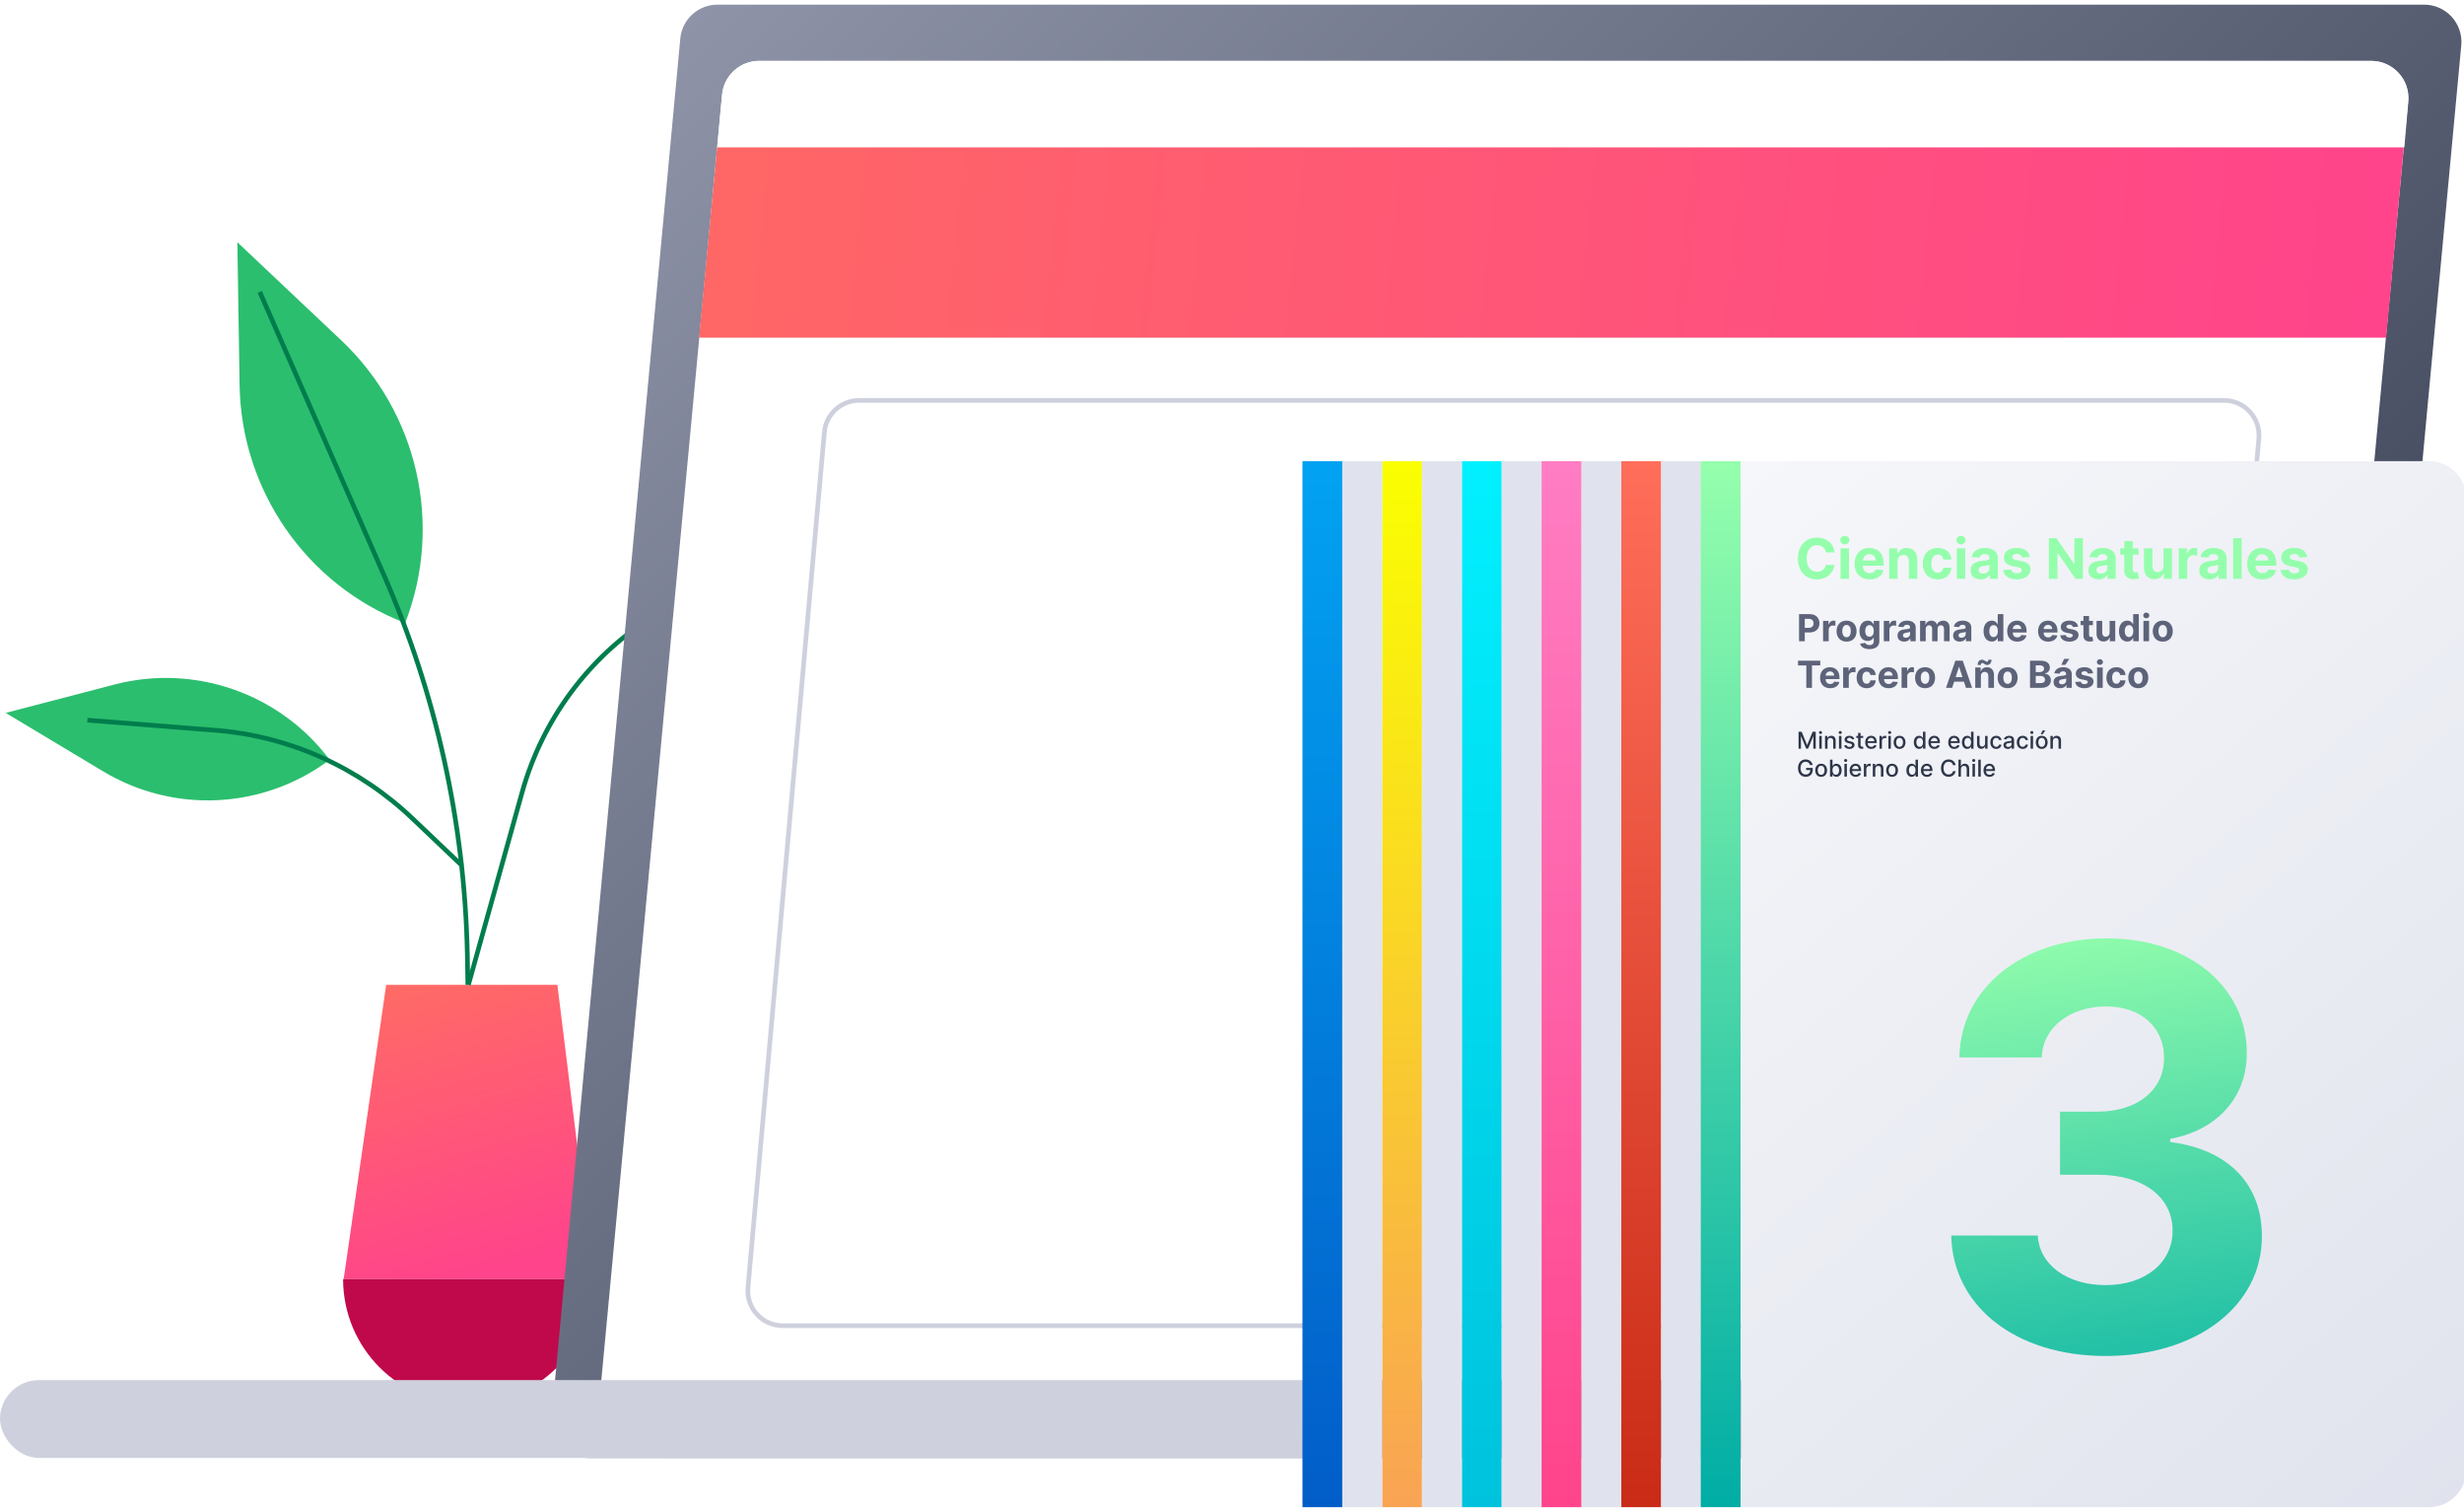
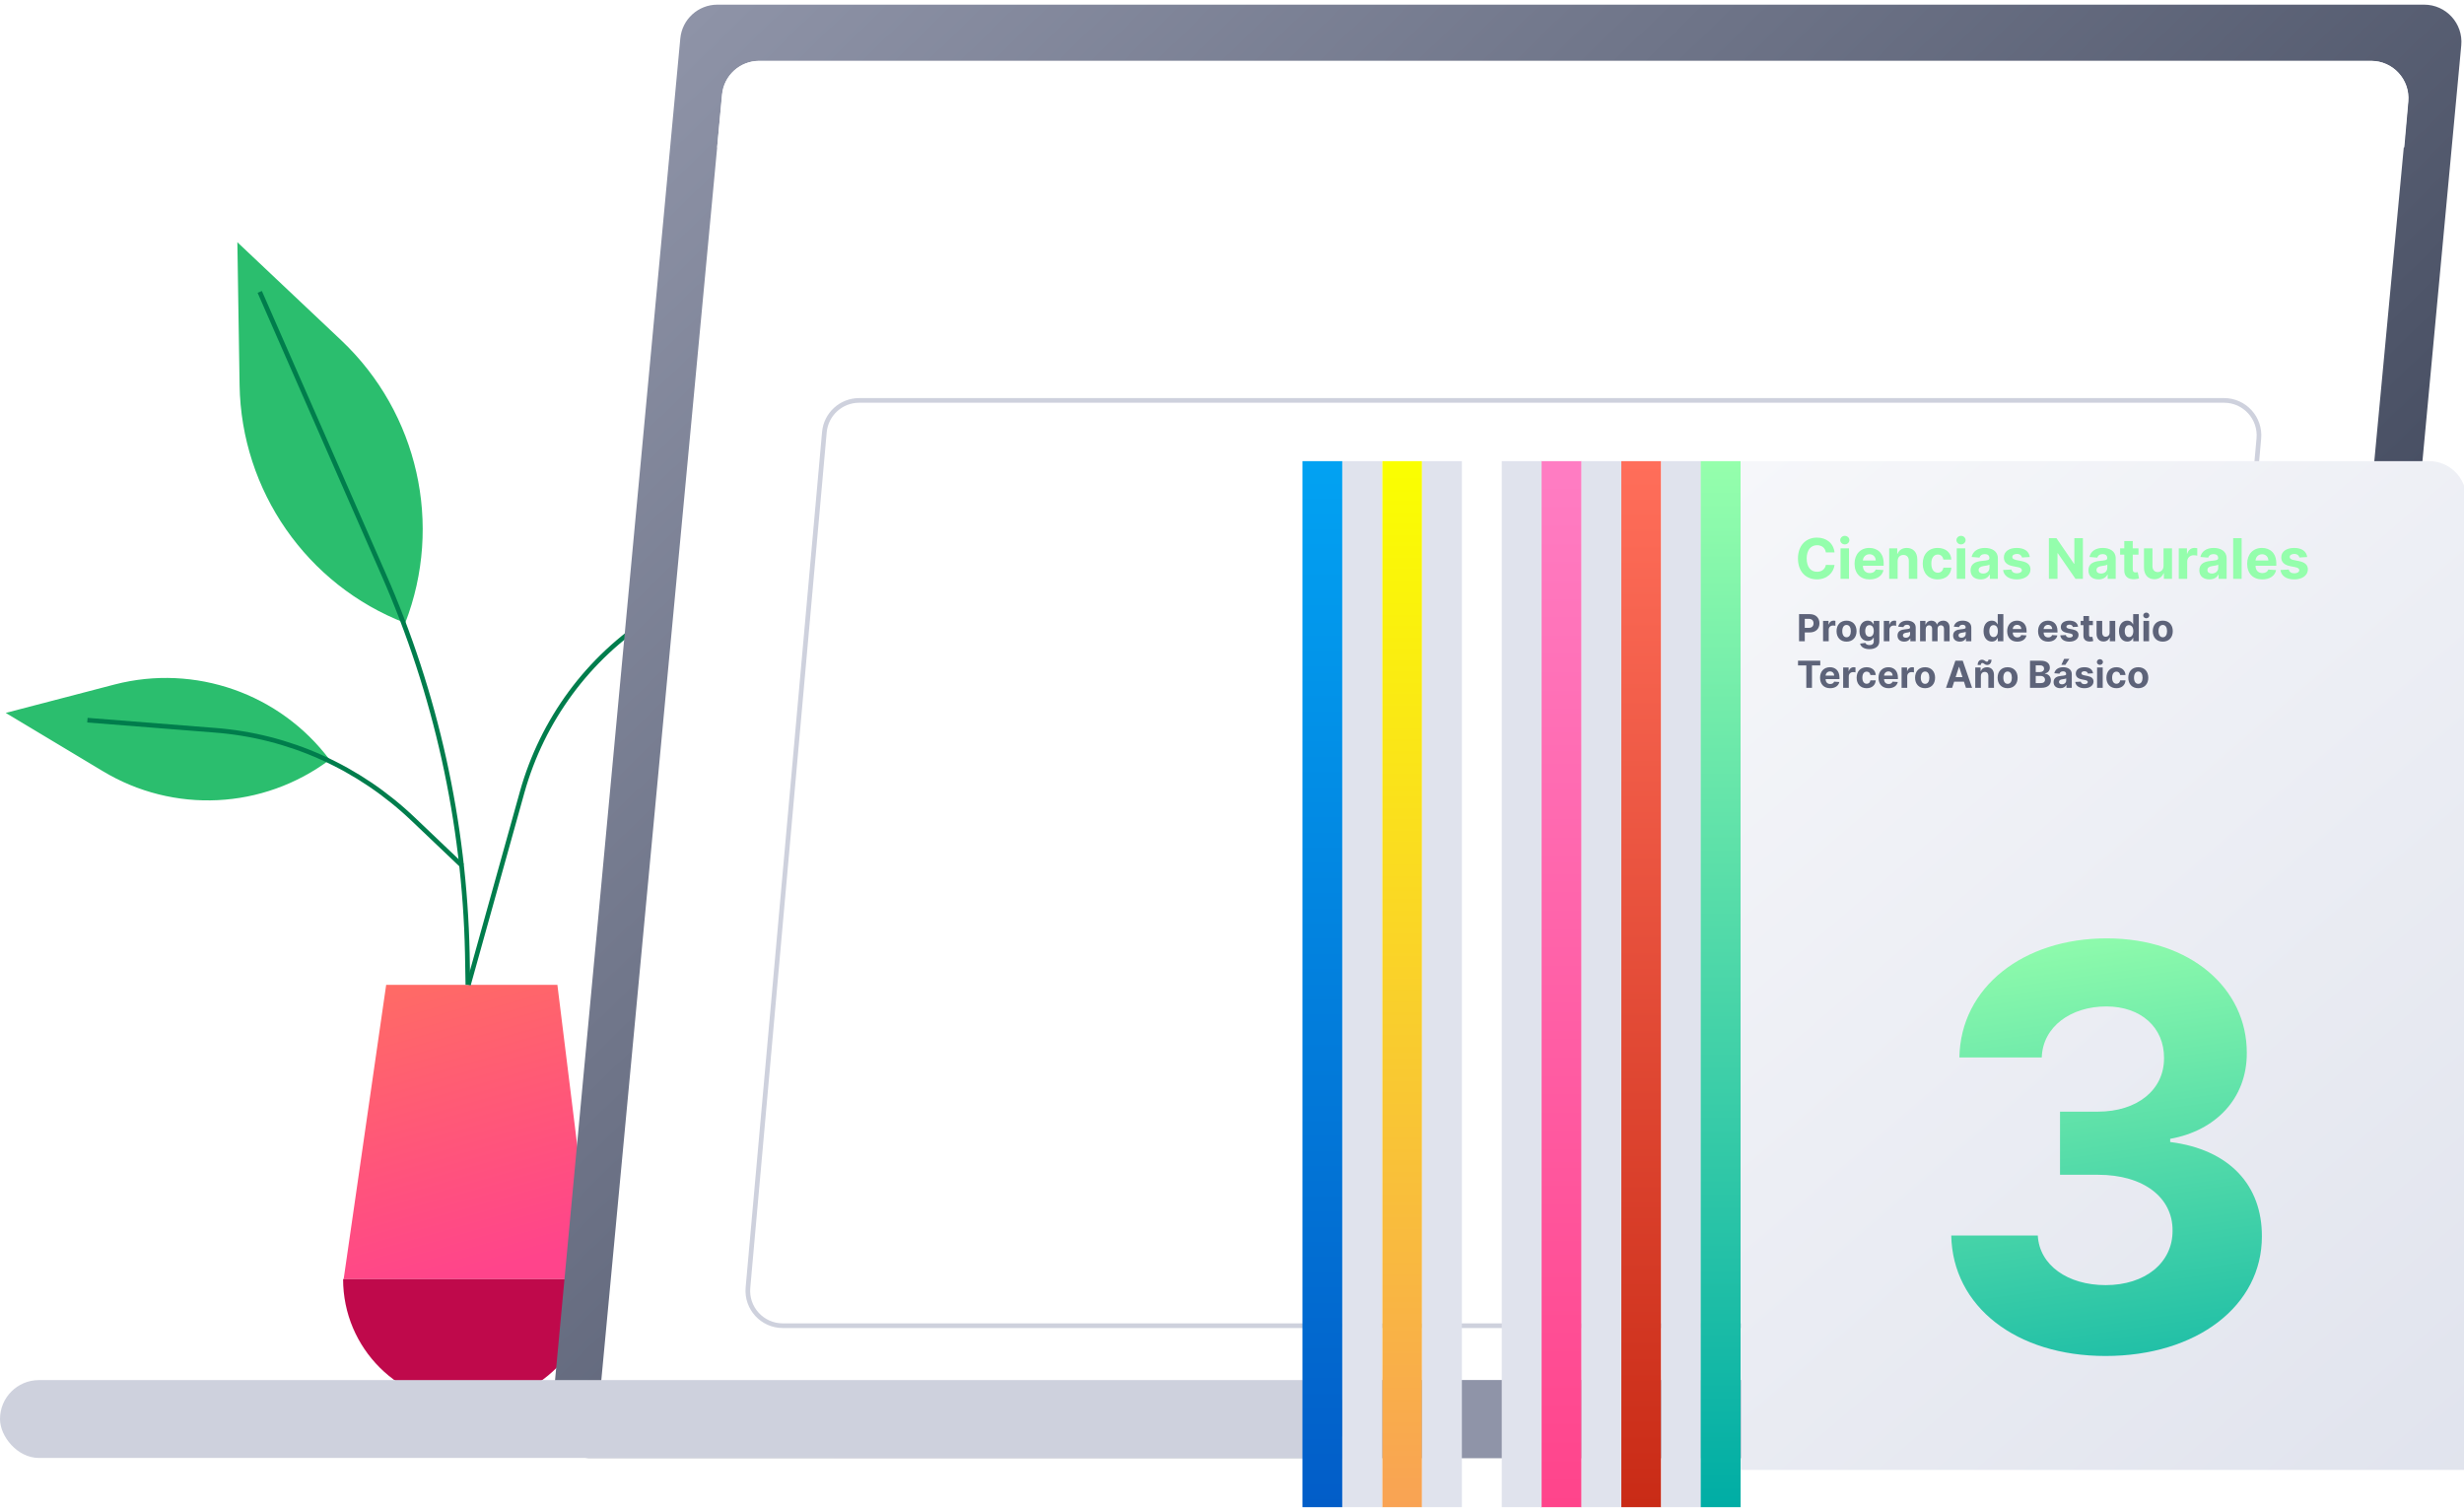
<svg xmlns="http://www.w3.org/2000/svg" width="529" height="324" viewBox="0 0 529 324" fill="none">
  <rect x="0" y="0" width="529" height="324" fill="#808080" stroke="none" />
  <g clip-path="url(#clip0)">
    <rect width="529" height="324" fill="white" />
    <path d="M127.474 274.599H73.781L82.91 211.427H119.666L127.474 274.599Z" fill="url(#paint0_linear)" />
    <path d="M100.567 301.45C85.672 301.45 73.66 289.463 73.66 274.599H127.354C127.474 289.343 115.462 301.45 100.567 301.45Z" fill="#BF094B" />
    <path d="M134.921 135.67C139.966 115.172 157.023 99.709 177.924 96.712L206.392 92.517L189.455 115.771C177.083 132.793 155.461 140.704 134.921 135.67Z" fill="#2BBE6E" />
    <path d="M100.567 211.428L112.099 170.072C116.423 154.609 126.273 141.184 139.846 132.553L201.107 95.753" stroke="#007D4C" stroke-miterlimit="10" />
    <path d="M86.993 133.751C65.853 125.6 51.799 105.342 51.438 82.687L50.958 52L73.3 73.097C89.756 88.68 95.162 112.654 86.993 133.751Z" fill="#2BBE6E" />
    <path d="M55.763 62.668L82.309 123.202C93.6 148.855 99.726 176.545 100.327 204.594L100.447 211.427" stroke="#007D4C" stroke-miterlimit="10" />
    <path d="M70.777 163.12C56.483 173.788 37.264 174.747 22.009 165.517L1.229 153.05L24.652 146.937C41.829 142.502 60.087 148.855 70.777 163.12Z" fill="#2BBE6E" />
    <path d="M99.246 185.895L88.795 175.946C77.144 164.798 62.129 157.965 46.033 156.767L18.766 154.609" stroke="#007D4C" stroke-miterlimit="10" />
    <path d="M146.057 8.256C146.441 4.144 149.892 1 154.022 1H520.447C525.159 1 528.85 5.052 528.412 9.744L500.778 305.744C500.394 309.856 496.943 313 492.813 313H126.388C121.676 313 117.984 308.948 118.422 304.256L146.057 8.256Z" fill="url(#paint1_linear)" />
    <path d="M155.032 20.323C155.418 16.212 158.869 13.071 162.997 13.071H509.032C513.746 13.071 517.438 17.126 516.997 21.82L490.926 299.248C490.539 303.358 487.089 306.5 482.961 306.5H136.925C132.212 306.5 128.52 302.444 128.961 297.751L155.032 20.323Z" fill="white" />
    <path d="M184.455 85.963H477.486C481.892 85.963 485.348 89.742 484.956 94.13L468.552 277.773C468.207 281.641 464.965 284.606 461.082 284.606H168.051C163.645 284.606 160.189 280.826 160.581 276.438L176.985 92.795C177.33 88.927 180.572 85.963 184.455 85.963Z" fill="white" stroke="#CED1DD" />
    <path d="M155.014 20.332C155.395 16.218 158.848 13.071 162.979 13.071H509.085C513.78 13.071 517.465 17.095 517.054 21.772L516.187 31.642H153.964L155.014 20.332Z" fill="white" />
-     <path d="M516.064 31.642H153.971L150.08 72.499H512.287L516.064 31.642Z" fill="url(#paint2_linear)" />
    <rect y="296.286" width="498.511" height="16.714" rx="8.357" fill="#CED1DD" />
    <rect x="286.995" y="296.286" width="214.149" height="16.714" rx="8.357" fill="#8F94A8" />
    <rect x="459.894" y="302.786" width="31.596" height="3.714" rx="1.857" fill="#CED1DD" />
    <rect x="414.255" y="302.786" width="31.596" height="3.714" rx="1.857" fill="#5D6379" />
    <rect x="348.083" y="99.001" width="8.557" height="224.566" fill="url(#paint3_linear)" />
    <rect x="356.64" y="99" width="8.557" height="224.566" fill="#E0E3ED" />
    <rect x="330.772" y="99.001" width="8.791" height="224.566" fill="url(#paint4_linear)" />
    <rect x="339.526" y="99" width="8.557" height="224.566" fill="#E0E3ED" />
-     <rect x="313.854" y="99.001" width="8.557" height="224.566" fill="url(#paint5_linear)" />
    <rect x="322.411" y="99" width="8.557" height="224.566" fill="#E0E3ED" />
    <rect x="296.74" y="99.001" width="8.557" height="224.566" fill="url(#paint6_linear)" />
    <rect x="305.297" y="99" width="8.557" height="224.566" fill="#E0E3ED" />
    <rect x="279.626" y="99.001" width="8.557" height="224.566" fill="url(#paint7_linear)" />
    <rect x="288.183" y="99" width="8.557" height="224.566" fill="#E0E3ED" />
-     <path d="M373.754 99H521.494C525.912 99 529.494 102.582 529.494 107V315.566C529.494 319.984 525.912 323.566 521.494 323.566H373.754V99Z" fill="url(#paint8_linear)" />
+     <path d="M373.754 99H521.494C525.912 99 529.494 102.582 529.494 107V315.566H373.754V99Z" fill="url(#paint8_linear)" />
    <path d="M393.863 118.591C393.62 116.575 392.095 115.416 390.075 115.416C387.769 115.416 386.009 117.044 386.009 119.899C386.009 122.745 387.74 124.382 390.075 124.382C392.312 124.382 393.663 122.895 393.863 121.288L391.997 121.279C391.822 122.213 391.089 122.75 390.105 122.75C388.779 122.75 387.88 121.765 387.88 119.899C387.88 118.083 388.767 117.048 390.117 117.048C391.127 117.048 391.856 117.632 391.997 118.591H393.863ZM395.152 124.262H396.968V117.717H395.152V124.262ZM396.064 116.873C396.605 116.873 397.048 116.46 397.048 115.953C397.048 115.45 396.605 115.037 396.064 115.037C395.527 115.037 395.084 115.45 395.084 115.953C395.084 116.46 395.527 116.873 396.064 116.873ZM401.405 124.39C403.024 124.39 404.115 123.602 404.371 122.387L402.692 122.277C402.508 122.775 402.04 123.035 401.434 123.035C400.527 123.035 399.952 122.434 399.952 121.458V121.454H404.409V120.956C404.409 118.731 403.062 117.632 401.332 117.632C399.406 117.632 398.157 119 398.157 121.02C398.157 123.095 399.389 124.39 401.405 124.39ZM399.952 120.329C399.99 119.583 400.557 118.987 401.362 118.987C402.15 118.987 402.696 119.549 402.7 120.329H399.952ZM407.409 120.478C407.413 119.635 407.916 119.14 408.649 119.14C409.378 119.14 409.817 119.618 409.812 120.419V124.262H411.628V120.095C411.628 118.569 410.733 117.632 409.369 117.632C408.398 117.632 407.694 118.109 407.4 118.872H407.324V117.717H405.594V124.262H407.409V120.478ZM416.016 124.39C417.759 124.39 418.854 123.368 418.939 121.863H417.226C417.119 122.562 416.659 122.954 416.037 122.954C415.189 122.954 414.639 122.243 414.639 120.99C414.639 119.754 415.193 119.047 416.037 119.047C416.702 119.047 417.128 119.485 417.226 120.137H418.939C418.862 118.625 417.716 117.632 416.007 117.632C414.021 117.632 412.794 119.008 412.794 121.015C412.794 123.005 414 124.39 416.016 124.39ZM420.101 124.262H421.917V117.717H420.101V124.262ZM421.013 116.873C421.555 116.873 421.998 116.46 421.998 115.953C421.998 115.45 421.555 115.037 421.013 115.037C420.476 115.037 420.033 115.45 420.033 115.953C420.033 116.46 420.476 116.873 421.013 116.873ZM425.237 124.386C426.205 124.386 426.831 123.964 427.151 123.355H427.202V124.262H428.923V119.848C428.923 118.288 427.602 117.632 426.145 117.632C424.577 117.632 423.546 118.382 423.294 119.575L424.973 119.711C425.097 119.277 425.485 118.957 426.137 118.957C426.754 118.957 427.108 119.268 427.108 119.805V119.831C427.108 120.253 426.661 120.308 425.523 120.419C424.227 120.538 423.064 120.973 423.064 122.434C423.064 123.73 423.989 124.386 425.237 124.386ZM425.757 123.133C425.199 123.133 424.798 122.873 424.798 122.375C424.798 121.863 425.22 121.612 425.86 121.522C426.256 121.467 426.904 121.373 427.121 121.228V121.923C427.121 122.609 426.554 123.133 425.757 123.133ZM435.778 119.583C435.616 118.378 434.644 117.632 432.991 117.632C431.316 117.632 430.213 118.407 430.217 119.669C430.213 120.649 430.83 121.284 432.109 121.539L433.242 121.765C433.813 121.88 434.073 122.089 434.082 122.417C434.073 122.805 433.651 123.082 433.017 123.082C432.369 123.082 431.938 122.805 431.828 122.272L430.042 122.366C430.213 123.619 431.278 124.39 433.012 124.39C434.708 124.39 435.923 123.525 435.927 122.234C435.923 121.288 435.305 120.721 434.035 120.461L432.85 120.223C432.241 120.091 432.015 119.882 432.019 119.566C432.015 119.174 432.458 118.919 433.021 118.919C433.651 118.919 434.026 119.264 434.116 119.686L435.778 119.583ZM447.181 115.535H445.345V121.024H445.268L441.501 115.535H439.882V124.262H441.727V118.77H441.791L445.588 124.262H447.181V115.535ZM450.538 124.386C451.506 124.386 452.132 123.964 452.452 123.355H452.503V124.262H454.224V119.848C454.224 118.288 452.903 117.632 451.446 117.632C449.878 117.632 448.846 118.382 448.595 119.575L450.274 119.711C450.398 119.277 450.785 118.957 451.437 118.957C452.055 118.957 452.409 119.268 452.409 119.805V119.831C452.409 120.253 451.961 120.308 450.824 120.419C449.528 120.538 448.365 120.973 448.365 122.434C448.365 123.73 449.29 124.386 450.538 124.386ZM451.058 123.133C450.5 123.133 450.099 122.873 450.099 122.375C450.099 121.863 450.521 121.612 451.16 121.522C451.557 121.467 452.204 121.373 452.422 121.228V121.923C452.422 122.609 451.855 123.133 451.058 123.133ZM459.114 117.717H457.883V116.149H456.067V117.717H455.172V119.081H456.067V122.49C456.059 123.772 456.932 124.407 458.249 124.352C458.718 124.335 459.05 124.241 459.233 124.181L458.948 122.831C458.858 122.848 458.667 122.89 458.496 122.89C458.134 122.89 457.883 122.754 457.883 122.251V119.081H459.114V117.717ZM464.494 121.476C464.498 122.353 463.898 122.814 463.246 122.814C462.559 122.814 462.116 122.332 462.112 121.561V117.717H460.297V121.885C460.301 123.414 461.196 124.348 462.513 124.348C463.497 124.348 464.204 123.841 464.498 123.074H464.567V124.262H466.309V117.717H464.494V121.476ZM467.762 124.262H469.577V120.559C469.577 119.754 470.165 119.2 470.966 119.2C471.218 119.2 471.563 119.243 471.733 119.298V117.687C471.571 117.649 471.345 117.623 471.162 117.623C470.429 117.623 469.828 118.049 469.59 118.859H469.521V117.717H467.762V124.262ZM474.351 124.386C475.318 124.386 475.944 123.964 476.264 123.355H476.315V124.262H478.037V119.848C478.037 118.288 476.716 117.632 475.258 117.632C473.69 117.632 472.659 118.382 472.407 119.575L474.086 119.711C474.21 119.277 474.598 118.957 475.25 118.957C475.868 118.957 476.221 119.268 476.221 119.805V119.831C476.221 120.253 475.774 120.308 474.636 120.419C473.341 120.538 472.177 120.973 472.177 122.434C472.177 123.73 473.102 124.386 474.351 124.386ZM474.871 123.133C474.312 123.133 473.912 122.873 473.912 122.375C473.912 121.863 474.334 121.612 474.973 121.522C475.369 121.467 476.017 121.373 476.234 121.228V121.923C476.234 122.609 475.667 123.133 474.871 123.133ZM481.26 115.535H479.445V124.262H481.26V115.535ZM485.698 124.39C487.317 124.39 488.408 123.602 488.664 122.387L486.985 122.277C486.801 122.775 486.333 123.035 485.727 123.035C484.82 123.035 484.244 122.434 484.244 121.458V121.454H488.702V120.956C488.702 118.731 487.355 117.632 485.625 117.632C483.699 117.632 482.45 119 482.45 121.02C482.45 123.095 483.682 124.39 485.698 124.39ZM484.244 120.329C484.283 119.583 484.85 118.987 485.655 118.987C486.443 118.987 486.989 119.549 486.993 120.329H484.244ZM495.333 119.583C495.171 118.378 494.199 117.632 492.546 117.632C490.871 117.632 489.767 118.407 489.771 119.669C489.767 120.649 490.385 121.284 491.664 121.539L492.797 121.765C493.368 121.88 493.628 122.089 493.637 122.417C493.628 122.805 493.206 123.082 492.571 123.082C491.923 123.082 491.493 122.805 491.382 122.272L489.597 122.366C489.767 123.619 490.833 124.39 492.567 124.39C494.263 124.39 495.477 123.525 495.482 122.234C495.477 121.288 494.86 120.721 493.59 120.461L492.405 120.223C491.796 120.091 491.57 119.882 491.574 119.566C491.57 119.174 492.013 118.919 492.575 118.919C493.206 118.919 493.581 119.264 493.671 119.686L495.333 119.583Z" fill="#94FEAC" />
    <path d="M386.24 137.663H387.47V135.777H388.504C389.842 135.777 390.62 134.979 390.62 133.817C390.62 132.66 389.856 131.845 388.535 131.845H386.24V137.663ZM387.47 134.791V132.851H388.299C389.01 132.851 389.353 133.237 389.353 133.817C389.353 134.393 389.01 134.791 388.305 134.791H387.47ZM391.397 137.663H392.607V135.195C392.607 134.658 392.999 134.288 393.533 134.288C393.701 134.288 393.931 134.317 394.045 134.354V133.28C393.937 133.254 393.786 133.237 393.664 133.237C393.175 133.237 392.775 133.521 392.616 134.061H392.57V133.3H391.397V137.663ZM396.439 137.749C397.763 137.749 398.586 136.842 398.586 135.499C398.586 134.146 397.763 133.243 396.439 133.243C395.115 133.243 394.291 134.146 394.291 135.499C394.291 136.842 395.115 137.749 396.439 137.749ZM396.444 136.811C395.834 136.811 395.521 136.251 395.521 135.49C395.521 134.729 395.834 134.166 396.444 134.166C397.044 134.166 397.356 134.729 397.356 135.49C397.356 136.251 397.044 136.811 396.444 136.811ZM401.339 139.362C402.586 139.362 403.473 138.794 403.473 137.706V133.3H402.271V134.033H402.226C402.064 133.678 401.709 133.243 400.978 133.243C400.021 133.243 399.211 133.987 399.211 135.473C399.211 136.925 399.998 137.601 400.981 137.601C401.677 137.601 402.067 137.251 402.226 136.891H402.277V137.689C402.277 138.26 401.893 138.493 401.368 138.493C400.834 138.493 400.564 138.26 400.464 138.024L399.345 138.175C399.49 138.834 400.163 139.362 401.339 139.362ZM401.365 136.692C400.771 136.692 400.447 136.22 400.447 135.467C400.447 134.726 400.765 134.206 401.365 134.206C401.953 134.206 402.282 134.703 402.282 135.467C402.282 136.237 401.947 136.692 401.365 136.692ZM404.436 137.663H405.646V135.195C405.646 134.658 406.038 134.288 406.572 134.288C406.74 134.288 406.97 134.317 407.084 134.354V133.28C406.976 133.254 406.825 133.237 406.703 133.237C406.214 133.237 405.814 133.521 405.655 134.061H405.609V133.3H404.436V137.663ZM408.829 137.746C409.473 137.746 409.891 137.464 410.104 137.058H410.138V137.663H411.286V134.72C411.286 133.68 410.405 133.243 409.434 133.243C408.388 133.243 407.701 133.743 407.533 134.538L408.652 134.629C408.735 134.339 408.993 134.126 409.428 134.126C409.84 134.126 410.076 134.334 410.076 134.692V134.709C410.076 134.99 409.777 135.027 409.019 135.101C408.155 135.18 407.38 135.47 407.38 136.445C407.38 137.308 407.996 137.746 408.829 137.746ZM409.175 136.91C408.803 136.91 408.536 136.737 408.536 136.405C408.536 136.064 408.817 135.896 409.243 135.837C409.508 135.8 409.939 135.737 410.084 135.641V136.104C410.084 136.561 409.706 136.91 409.175 136.91ZM412.225 137.663H413.435V135.044C413.435 134.561 413.742 134.24 414.145 134.24C414.543 134.24 414.81 134.513 414.81 134.942V137.663H415.983V134.999C415.983 134.547 416.242 134.24 416.682 134.24C417.069 134.24 417.358 134.482 417.358 134.967V137.663H418.566V134.729C418.566 133.783 418.003 133.243 417.191 133.243C416.552 133.243 416.054 133.57 415.875 134.07H415.83C415.691 133.564 415.245 133.243 414.645 133.243C414.057 133.243 413.611 133.555 413.429 134.07H413.378V133.3H412.225V137.663ZM420.766 137.746C421.411 137.746 421.829 137.464 422.042 137.058H422.076V137.663H423.223V134.72C423.223 133.68 422.343 133.243 421.371 133.243C420.326 133.243 419.638 133.743 419.471 134.538L420.59 134.629C420.672 134.339 420.931 134.126 421.366 134.126C421.777 134.126 422.013 134.334 422.013 134.692V134.709C422.013 134.99 421.715 135.027 420.956 135.101C420.093 135.18 419.317 135.47 419.317 136.445C419.317 137.308 419.934 137.746 420.766 137.746ZM421.113 136.91C420.741 136.91 420.473 136.737 420.473 136.405C420.473 136.064 420.755 135.896 421.181 135.837C421.445 135.8 421.877 135.737 422.022 135.641V136.104C422.022 136.561 421.644 136.91 421.113 136.91ZM427.622 137.734C428.326 137.734 428.693 137.328 428.861 136.964H428.912V137.663H430.105V131.845H428.897V134.033H428.861C428.699 133.678 428.349 133.243 427.619 133.243C426.662 133.243 425.852 133.987 425.852 135.487C425.852 136.947 426.628 137.734 427.622 137.734ZM428.005 136.771C427.412 136.771 427.088 136.243 427.088 135.482C427.088 134.726 427.406 134.206 428.005 134.206C428.594 134.206 428.923 134.703 428.923 135.482C428.923 136.26 428.588 136.771 428.005 136.771ZM433.089 137.749C434.168 137.749 434.895 137.223 435.066 136.413L433.946 136.339C433.824 136.672 433.512 136.845 433.108 136.845C432.503 136.845 432.12 136.445 432.12 135.794V135.791H435.091V135.459C435.091 133.976 434.194 133.243 433.04 133.243C431.756 133.243 430.924 134.155 430.924 135.501C430.924 136.885 431.745 137.749 433.089 137.749ZM432.12 135.041C432.145 134.544 432.523 134.146 433.06 134.146C433.586 134.146 433.949 134.521 433.952 135.041H432.12ZM439.721 137.749C440.801 137.749 441.528 137.223 441.699 136.413L440.579 136.339C440.457 136.672 440.145 136.845 439.741 136.845C439.136 136.845 438.753 136.445 438.753 135.794V135.791H441.724V135.459C441.724 133.976 440.826 133.243 439.673 133.243C438.389 133.243 437.557 134.155 437.557 135.501C437.557 136.885 438.378 137.749 439.721 137.749ZM438.753 135.041C438.778 134.544 439.156 134.146 439.693 134.146C440.219 134.146 440.582 134.521 440.585 135.041H438.753ZM446.145 134.544C446.037 133.74 445.389 133.243 444.287 133.243C443.17 133.243 442.434 133.76 442.437 134.601C442.434 135.254 442.846 135.678 443.699 135.848L444.454 135.999C444.835 136.075 445.008 136.214 445.014 136.433C445.008 136.692 444.727 136.876 444.304 136.876C443.872 136.876 443.585 136.692 443.511 136.337L442.321 136.399C442.434 137.234 443.145 137.749 444.301 137.749C445.432 137.749 446.241 137.172 446.244 136.311C446.241 135.68 445.829 135.303 444.983 135.129L444.193 134.97C443.787 134.882 443.636 134.743 443.639 134.533C443.636 134.271 443.932 134.101 444.307 134.101C444.727 134.101 444.977 134.331 445.037 134.612L446.145 134.544ZM449.327 133.3H448.506V132.254H447.296V133.3H446.699V134.209H447.296V136.482C447.29 137.337 447.873 137.76 448.75 137.723C449.063 137.712 449.285 137.649 449.407 137.609L449.216 136.709C449.157 136.72 449.029 136.749 448.915 136.749C448.674 136.749 448.506 136.658 448.506 136.322V134.209H449.327V133.3ZM452.914 135.805C452.917 136.391 452.516 136.697 452.081 136.697C451.624 136.697 451.329 136.376 451.326 135.862V133.3H450.116V136.078C450.118 137.098 450.715 137.72 451.593 137.72C452.249 137.72 452.721 137.382 452.917 136.871H452.962V137.663H454.124V133.3H452.914V135.805ZM456.7 137.734C457.405 137.734 457.771 137.328 457.939 136.964H457.99V137.663H459.183V131.845H457.976V134.033H457.939C457.777 133.678 457.427 133.243 456.697 133.243C455.74 133.243 454.93 133.987 454.93 135.487C454.93 136.947 455.706 137.734 456.7 137.734ZM457.084 136.771C456.49 136.771 456.166 136.243 456.166 135.482C456.166 134.726 456.484 134.206 457.084 134.206C457.672 134.206 458.001 134.703 458.001 135.482C458.001 136.26 457.666 136.771 457.084 136.771ZM460.178 137.663H461.388V133.3H460.178V137.663ZM460.786 132.737C461.147 132.737 461.442 132.462 461.442 132.124C461.442 131.788 461.147 131.513 460.786 131.513C460.428 131.513 460.133 131.788 460.133 132.124C460.133 132.462 460.428 132.737 460.786 132.737ZM464.329 137.749C465.653 137.749 466.477 136.842 466.477 135.499C466.477 134.146 465.653 133.243 464.329 133.243C463.005 133.243 462.182 134.146 462.182 135.499C462.182 136.842 463.005 137.749 464.329 137.749ZM464.335 136.811C463.724 136.811 463.412 136.251 463.412 135.49C463.412 134.729 463.724 134.166 464.335 134.166C464.934 134.166 465.247 134.729 465.247 135.49C465.247 136.251 464.934 136.811 464.335 136.811ZM386.018 142.859H387.799V147.663H389.015V142.859H390.797V141.845H386.018V142.859ZM392.917 147.749C393.996 147.749 394.723 147.223 394.894 146.413L393.775 146.339C393.652 146.672 393.34 146.845 392.937 146.845C392.331 146.845 391.948 146.445 391.948 145.794V145.791H394.92V145.459C394.92 143.976 394.022 143.243 392.868 143.243C391.584 143.243 390.752 144.155 390.752 145.501C390.752 146.885 391.573 147.749 392.917 147.749ZM391.948 145.041C391.973 144.544 392.351 144.146 392.888 144.146C393.414 144.146 393.777 144.521 393.78 145.041H391.948ZM395.709 147.663H396.92V145.195C396.92 144.658 397.312 144.288 397.846 144.288C398.013 144.288 398.243 144.317 398.357 144.354V143.28C398.249 143.254 398.098 143.237 397.976 143.237C397.488 143.237 397.087 143.521 396.928 144.061H396.883V143.3H395.709V147.663ZM400.751 147.749C401.913 147.749 402.643 147.067 402.7 146.064H401.558C401.487 146.53 401.18 146.791 400.765 146.791C400.2 146.791 399.834 146.317 399.834 145.482C399.834 144.658 400.203 144.186 400.765 144.186C401.209 144.186 401.493 144.479 401.558 144.913H402.7C402.649 143.905 401.885 143.243 400.745 143.243C399.422 143.243 398.603 144.16 398.603 145.499C398.603 146.825 399.407 147.749 400.751 147.749ZM405.464 147.749C406.543 147.749 407.27 147.223 407.441 146.413L406.321 146.339C406.199 146.672 405.887 146.845 405.483 146.845C404.878 146.845 404.495 146.445 404.495 145.794V145.791H407.466V145.459C407.466 143.976 406.569 143.243 405.415 143.243C404.131 143.243 403.299 144.155 403.299 145.501C403.299 146.885 404.12 147.749 405.464 147.749ZM404.495 145.041C404.52 144.544 404.898 144.146 405.435 144.146C405.961 144.146 406.324 144.521 406.327 145.041H404.495ZM408.256 147.663H409.466V145.195C409.466 144.658 409.858 144.288 410.393 144.288C410.56 144.288 410.79 144.317 410.904 144.354V143.28C410.796 143.254 410.645 143.237 410.523 143.237C410.035 143.237 409.634 143.521 409.475 144.061H409.429V143.3H408.256V147.663ZM413.298 147.749C414.622 147.749 415.446 146.842 415.446 145.499C415.446 144.146 414.622 143.243 413.298 143.243C411.974 143.243 411.15 144.146 411.15 145.499C411.15 146.842 411.974 147.749 413.298 147.749ZM413.304 146.811C412.693 146.811 412.38 146.251 412.38 145.49C412.38 144.729 412.693 144.166 413.304 144.166C413.903 144.166 414.216 144.729 414.216 145.49C414.216 146.251 413.903 146.811 413.304 146.811ZM419.11 147.663L419.542 146.337H421.641L422.073 147.663H423.391L421.385 141.845H419.8L417.792 147.663H419.11ZM419.854 145.376L420.57 143.175H420.616L421.331 145.376H419.854ZM425.279 145.141C425.282 144.578 425.617 144.249 426.106 144.249C426.591 144.249 426.884 144.567 426.881 145.101V147.663H428.091V144.885C428.091 143.868 427.495 143.243 426.586 143.243C425.938 143.243 425.469 143.561 425.273 144.07H425.222V143.3H424.069V147.663H425.279V145.141ZM425.265 142.763C425.265 142.499 425.395 142.331 425.591 142.331C425.742 142.331 425.856 142.413 425.981 142.507C426.14 142.624 426.321 142.76 426.64 142.757C427.154 142.754 427.557 142.354 427.563 141.635L426.901 141.615C426.898 141.876 426.782 142.053 426.563 142.055C426.421 142.055 426.302 141.973 426.171 141.879C426 141.763 425.81 141.626 425.515 141.629C424.998 141.632 424.591 142.033 424.591 142.754L425.265 142.763ZM431.017 147.749C432.341 147.749 433.165 146.842 433.165 145.499C433.165 144.146 432.341 143.243 431.017 143.243C429.693 143.243 428.869 144.146 428.869 145.499C428.869 146.842 429.693 147.749 431.017 147.749ZM431.022 146.811C430.412 146.811 430.099 146.251 430.099 145.49C430.099 144.729 430.412 144.166 431.022 144.166C431.622 144.166 431.934 144.729 431.934 145.49C431.934 146.251 431.622 146.811 431.022 146.811ZM435.826 147.663H438.312C439.618 147.663 440.314 146.982 440.314 146.055C440.314 145.195 439.698 144.675 439.036 144.643V144.587C439.641 144.45 440.087 144.021 440.087 143.337C440.087 142.464 439.439 141.845 438.155 141.845H435.826V147.663ZM437.056 146.658V145.112H438.087C438.678 145.112 439.045 145.453 439.045 145.933C439.045 146.371 438.746 146.658 438.059 146.658H437.056ZM437.056 144.28V142.839H437.991C438.536 142.839 438.846 143.121 438.846 143.541C438.846 144.001 438.471 144.28 437.968 144.28H437.056ZM442.336 147.746C442.981 147.746 443.399 147.464 443.612 147.058H443.646V147.663H444.794V144.72C444.794 143.68 443.913 143.243 442.942 143.243C441.896 143.243 441.209 143.743 441.041 144.538L442.16 144.629C442.243 144.339 442.501 144.126 442.936 144.126C443.348 144.126 443.584 144.334 443.584 144.692V144.709C443.584 144.99 443.285 145.027 442.527 145.101C441.663 145.18 440.888 145.47 440.888 146.445C440.888 147.308 441.504 147.746 442.336 147.746ZM442.683 146.91C442.311 146.91 442.044 146.737 442.044 146.405C442.044 146.064 442.325 145.896 442.751 145.837C443.015 145.8 443.447 145.737 443.592 145.641V146.104C443.592 146.561 443.214 146.91 442.683 146.91ZM442.552 142.737H443.407L444.274 141.445H443.155L442.552 142.737ZM449.363 144.544C449.255 143.74 448.608 143.243 447.505 143.243C446.389 143.243 445.653 143.76 445.656 144.601C445.653 145.254 446.065 145.678 446.917 145.848L447.673 145.999C448.054 146.075 448.227 146.214 448.233 146.433C448.227 146.692 447.946 146.876 447.522 146.876C447.091 146.876 446.804 146.692 446.73 146.337L445.54 146.399C445.653 147.234 446.363 147.749 447.52 147.749C448.65 147.749 449.46 147.172 449.463 146.311C449.46 145.68 449.048 145.303 448.201 145.129L447.412 144.97C447.005 144.882 446.855 144.743 446.858 144.533C446.855 144.271 447.15 144.101 447.525 144.101C447.946 144.101 448.196 144.331 448.255 144.612L449.363 144.544ZM450.225 147.663H451.435V143.3H450.225V147.663ZM450.833 142.737C451.194 142.737 451.489 142.462 451.489 142.124C451.489 141.788 451.194 141.513 450.833 141.513C450.475 141.513 450.179 141.788 450.179 142.124C450.179 142.462 450.475 142.737 450.833 142.737ZM454.376 147.749C455.538 147.749 456.268 147.067 456.325 146.064H455.183C455.112 146.53 454.805 146.791 454.39 146.791C453.825 146.791 453.459 146.317 453.459 145.482C453.459 144.658 453.828 144.186 454.39 144.186C454.834 144.186 455.118 144.479 455.183 144.913H456.325C456.274 143.905 455.51 143.243 454.37 143.243C453.047 143.243 452.228 144.16 452.228 145.499C452.228 146.825 453.032 147.749 454.376 147.749ZM459.071 147.749C460.395 147.749 461.219 146.842 461.219 145.499C461.219 144.146 460.395 143.243 459.071 143.243C457.748 143.243 456.924 144.146 456.924 145.499C456.924 146.842 457.748 147.749 459.071 147.749ZM459.077 146.811C458.466 146.811 458.154 146.251 458.154 145.49C458.154 144.729 458.466 144.166 459.077 144.166C459.677 144.166 459.989 144.729 459.989 145.49C459.989 146.251 459.677 146.811 459.077 146.811Z" fill="#5D6379" />
-     <path d="M386.134 157.088V160.725H386.656V158.091H386.689L387.762 160.719H388.195L389.268 158.093H389.301V160.725H389.823V157.088H389.157L388 159.915H387.957L386.799 157.088H386.134ZM390.578 160.725H391.109V157.997H390.578V160.725ZM390.846 157.577C391.029 157.577 391.182 157.434 391.182 157.26C391.182 157.086 391.029 156.943 390.846 156.943C390.662 156.943 390.511 157.086 390.511 157.26C390.511 157.434 390.662 157.577 390.846 157.577ZM392.354 159.105C392.354 158.67 392.621 158.422 392.99 158.422C393.35 158.422 393.569 158.658 393.569 159.054V160.725H394.1V158.99C394.1 158.315 393.729 157.962 393.171 157.962C392.761 157.962 392.493 158.152 392.367 158.441H392.333V157.997H391.823V160.725H392.354V159.105ZM394.812 160.725H395.343V157.997H394.812V160.725ZM395.08 157.577C395.263 157.577 395.415 157.434 395.415 157.26C395.415 157.086 395.263 156.943 395.08 156.943C394.895 156.943 394.744 157.086 394.744 157.26C394.744 157.434 394.895 157.577 395.08 157.577ZM398.101 158.663C397.99 158.239 397.658 157.962 397.069 157.962C396.453 157.962 396.016 158.287 396.016 158.77C396.016 159.157 396.25 159.414 396.762 159.528L397.223 159.629C397.486 159.688 397.609 159.805 397.609 159.975C397.609 160.187 397.383 160.352 397.035 160.352C396.717 160.352 396.513 160.215 396.449 159.947L395.936 160.025C396.025 160.508 396.426 160.78 397.039 160.78C397.697 160.78 398.154 160.43 398.154 159.936C398.154 159.551 397.909 159.313 397.408 159.198L396.975 159.098C396.675 159.027 396.545 158.926 396.547 158.741C396.545 158.532 396.772 158.383 397.074 158.383C397.404 158.383 397.557 158.566 397.619 158.748L398.101 158.663ZM400.011 157.997H399.451V157.344H398.92V157.997H398.521V158.423H398.92V160.034C398.919 160.529 399.297 160.769 399.716 160.76C399.885 160.758 399.998 160.726 400.06 160.703L399.964 160.265C399.929 160.272 399.863 160.288 399.778 160.288C399.606 160.288 399.451 160.231 399.451 159.924V158.423H400.011V157.997ZM401.744 160.78C402.339 160.78 402.76 160.487 402.88 160.043L402.378 159.952C402.282 160.21 402.051 160.341 401.749 160.341C401.295 160.341 400.989 160.046 400.975 159.521H402.914V159.333C402.914 158.347 402.325 157.962 401.707 157.962C400.947 157.962 400.446 158.541 400.446 159.379C400.446 160.226 400.94 160.78 401.744 160.78ZM400.977 159.123C400.998 158.736 401.279 158.4 401.71 158.4C402.122 158.4 402.392 158.706 402.394 159.123H400.977ZM403.503 160.725H404.034V159.059C404.034 158.702 404.309 158.445 404.686 158.445C404.796 158.445 404.92 158.464 404.963 158.477V157.969C404.909 157.962 404.805 157.956 404.737 157.956C404.418 157.956 404.144 158.138 404.045 158.431H404.016V157.997H403.503V160.725ZM405.422 160.725H405.953V157.997H405.422V160.725ZM405.69 157.577C405.873 157.577 406.026 157.434 406.026 157.26C406.026 157.086 405.873 156.943 405.69 156.943C405.506 156.943 405.355 157.086 405.355 157.26C405.355 157.434 405.506 157.577 405.69 157.577ZM407.816 160.78C408.585 160.78 409.087 160.217 409.087 159.373C409.087 158.525 408.585 157.962 407.816 157.962C407.047 157.962 406.545 158.525 406.545 159.373C406.545 160.217 407.047 160.78 407.816 160.78ZM407.818 160.334C407.315 160.334 407.081 159.895 407.081 159.372C407.081 158.85 407.315 158.406 407.818 158.406C408.317 158.406 408.551 158.85 408.551 159.372C408.551 159.895 408.317 160.334 407.818 160.334ZM412.024 160.778C412.521 160.778 412.717 160.474 412.812 160.3H412.857V160.725H413.375V157.088H412.844V158.439H412.812C412.717 158.271 412.535 157.962 412.028 157.962C411.369 157.962 410.884 158.482 410.884 159.366C410.884 160.249 411.362 160.778 412.024 160.778ZM412.141 160.325C411.667 160.325 411.42 159.908 411.42 159.361C411.42 158.819 411.662 158.413 412.141 158.413C412.605 158.413 412.853 158.791 412.853 159.361C412.853 159.934 412.599 160.325 412.141 160.325ZM415.308 160.78C415.903 160.78 416.324 160.487 416.445 160.043L415.942 159.952C415.846 160.21 415.616 160.341 415.314 160.341C414.859 160.341 414.554 160.046 414.54 159.521H416.479V159.333C416.479 158.347 415.889 157.962 415.271 157.962C414.511 157.962 414.01 158.541 414.01 159.379C414.01 160.226 414.504 160.78 415.308 160.78ZM414.541 159.123C414.563 158.736 414.843 158.4 415.275 158.4C415.687 158.4 415.957 158.706 415.958 159.123H414.541ZM419.566 160.78C420.161 160.78 420.582 160.487 420.703 160.043L420.2 159.952C420.104 160.21 419.873 160.341 419.572 160.341C419.117 160.341 418.812 160.046 418.797 159.521H420.736V159.333C420.736 158.347 420.147 157.962 419.529 157.962C418.769 157.962 418.268 158.541 418.268 159.379C418.268 160.226 418.762 160.78 419.566 160.78ZM418.799 159.123C418.821 158.736 419.101 158.4 419.533 158.4C419.944 158.4 420.214 158.706 420.216 159.123H418.799ZM422.346 160.778C422.844 160.778 423.039 160.474 423.135 160.3H423.179V160.725H423.698V157.088H423.167V158.439H423.135C423.039 158.271 422.858 157.962 422.35 157.962C421.691 157.962 421.206 158.482 421.206 159.366C421.206 160.249 421.684 160.778 422.346 160.778ZM422.464 160.325C421.989 160.325 421.743 159.908 421.743 159.361C421.743 158.819 421.984 158.413 422.464 158.413C422.927 158.413 423.176 158.791 423.176 159.361C423.176 159.934 422.922 160.325 422.464 160.325ZM426.183 159.594C426.185 160.057 425.84 160.277 425.542 160.277C425.213 160.277 424.986 160.039 424.986 159.668V157.997H424.455V159.732C424.455 160.409 424.826 160.76 425.35 160.76C425.76 160.76 426.039 160.544 426.165 160.252H426.194V160.725H426.716V157.997H426.183V159.594ZM428.578 160.78C429.222 160.78 429.639 160.393 429.698 159.862H429.181C429.114 160.156 428.885 160.33 428.581 160.33C428.132 160.33 427.843 159.956 427.843 159.361C427.843 158.777 428.137 158.409 428.581 158.409C428.919 158.409 429.125 158.622 429.181 158.878H429.698C429.641 158.328 429.192 157.962 428.572 157.962C427.804 157.962 427.306 158.541 427.306 159.373C427.306 160.195 427.786 160.78 428.578 160.78ZM431.06 160.785C431.51 160.785 431.764 160.556 431.866 160.352H431.887V160.725H432.405V158.914C432.405 158.12 431.78 157.962 431.347 157.962C430.854 157.962 430.399 158.161 430.221 158.658L430.72 158.771C430.798 158.578 430.997 158.392 431.354 158.392C431.697 158.392 431.873 158.571 431.873 158.88V158.892C431.873 159.086 431.674 159.082 431.184 159.139C430.667 159.199 430.138 159.334 430.138 159.954C430.138 160.49 430.541 160.785 431.06 160.785ZM431.175 160.359C430.875 160.359 430.658 160.224 430.658 159.961C430.658 159.677 430.91 159.576 431.218 159.535C431.39 159.512 431.798 159.466 431.874 159.389V159.741C431.874 160.064 431.617 160.359 431.175 160.359ZM434.261 160.78C434.906 160.78 435.323 160.393 435.382 159.862H434.865C434.798 160.156 434.568 160.33 434.265 160.33C433.816 160.33 433.526 159.956 433.526 159.361C433.526 158.777 433.821 158.409 434.265 158.409C434.602 158.409 434.808 158.622 434.865 158.878H435.382C435.325 158.328 434.876 157.962 434.256 157.962C433.487 157.962 432.99 158.541 432.99 159.373C432.99 160.195 433.469 160.78 434.261 160.78ZM435.949 160.725H436.48V157.997H435.949V160.725ZM436.218 157.577C436.4 157.577 436.553 157.434 436.553 157.26C436.553 157.086 436.4 156.943 436.218 156.943C436.033 156.943 435.882 157.086 435.882 157.26C435.882 157.434 436.033 157.577 436.218 157.577ZM438.343 160.78C439.112 160.78 439.615 160.217 439.615 159.373C439.615 158.525 439.112 157.962 438.343 157.962C437.575 157.962 437.072 158.525 437.072 159.373C437.072 160.217 437.575 160.78 438.343 160.78ZM438.345 160.334C437.843 160.334 437.608 159.895 437.608 159.372C437.608 158.85 437.843 158.406 438.345 158.406C438.844 158.406 439.078 158.85 439.078 159.372C439.078 159.895 438.844 160.334 438.345 160.334ZM438.125 157.633H438.549L439.1 156.815H438.54L438.125 157.633ZM440.738 159.105C440.738 158.67 441.004 158.422 441.374 158.422C441.734 158.422 441.953 158.658 441.953 159.054V160.725H442.484V158.99C442.484 158.315 442.112 157.962 441.555 157.962C441.145 157.962 440.877 158.152 440.751 158.441H440.717V157.997H440.207V160.725H440.738V159.105ZM388.595 164.237H389.157C389.035 163.529 388.429 163.039 387.645 163.039C386.704 163.039 386.016 163.747 386.016 164.908C386.016 166.059 386.684 166.774 387.67 166.774C388.552 166.774 389.182 166.195 389.182 165.278V164.864H387.753V165.317H388.651C388.639 165.903 388.252 166.274 387.67 166.274C387.029 166.274 386.562 165.789 386.562 164.905C386.562 164.024 387.032 163.539 387.648 163.539C388.131 163.539 388.458 163.806 388.595 164.237ZM390.985 166.78C391.754 166.78 392.256 166.217 392.256 165.373C392.256 164.525 391.754 163.962 390.985 163.962C390.216 163.962 389.714 164.525 389.714 165.373C389.714 166.217 390.216 166.78 390.985 166.78ZM390.987 166.334C390.484 166.334 390.25 165.895 390.25 165.372C390.25 164.85 390.484 164.406 390.987 164.406C391.486 164.406 391.72 164.85 391.72 165.372C391.72 165.895 391.486 166.334 390.987 166.334ZM392.891 166.725H393.41V166.3H393.454C393.55 166.474 393.745 166.778 394.243 166.778C394.903 166.778 395.383 166.249 395.383 165.366C395.383 164.482 394.896 163.962 394.237 163.962C393.731 163.962 393.548 164.271 393.454 164.439H393.422V163.088H392.891V166.725ZM393.412 165.361C393.412 164.791 393.66 164.413 394.124 164.413C394.605 164.413 394.846 164.819 394.846 165.361C394.846 165.908 394.598 166.325 394.124 166.325C393.667 166.325 393.412 165.934 393.412 165.361ZM395.979 166.725H396.51V163.997H395.979V166.725ZM396.247 163.577C396.43 163.577 396.582 163.434 396.582 163.26C396.582 163.086 396.43 162.943 396.247 162.943C396.062 162.943 395.911 163.086 395.911 163.26C395.911 163.434 396.062 163.577 396.247 163.577ZM398.399 166.78C398.994 166.78 399.415 166.487 399.536 166.043L399.033 165.952C398.937 166.21 398.706 166.341 398.405 166.341C397.95 166.341 397.645 166.046 397.63 165.521H399.569V165.333C399.569 164.347 398.98 163.962 398.362 163.962C397.602 163.962 397.101 164.541 397.101 165.379C397.101 166.226 397.595 166.78 398.399 166.78ZM397.632 165.123C397.654 164.736 397.934 164.4 398.366 164.4C398.777 164.4 399.047 164.706 399.049 165.123H397.632ZM400.158 166.725H400.689V165.059C400.689 164.702 400.965 164.445 401.341 164.445C401.451 164.445 401.575 164.464 401.618 164.477V163.969C401.565 163.962 401.46 163.956 401.392 163.956C401.073 163.956 400.799 164.138 400.7 164.431H400.672V163.997H400.158V166.725ZM402.608 165.105C402.608 164.67 402.875 164.422 403.244 164.422C403.604 164.422 403.823 164.658 403.823 165.054V166.725H404.354V164.99C404.354 164.315 403.983 163.962 403.425 163.962C403.015 163.962 402.747 164.152 402.621 164.441H402.587V163.997H402.077V166.725H402.608V165.105ZM406.214 166.78C406.983 166.78 407.486 166.217 407.486 165.373C407.486 164.525 406.983 163.962 406.214 163.962C405.446 163.962 404.943 164.525 404.943 165.373C404.943 166.217 405.446 166.78 406.214 166.78ZM406.216 166.334C405.714 166.334 405.479 165.895 405.479 165.372C405.479 164.85 405.714 164.406 406.216 164.406C406.715 164.406 406.95 164.85 406.95 165.372C406.95 165.895 406.715 166.334 406.216 166.334ZM410.423 166.778C410.92 166.778 411.115 166.474 411.211 166.3H411.255V166.725H411.774V163.088H411.243V164.439H411.211C411.115 164.271 410.934 163.962 410.426 163.962C409.767 163.962 409.283 164.482 409.283 165.366C409.283 166.249 409.76 166.778 410.423 166.778ZM410.54 166.325C410.066 166.325 409.819 165.908 409.819 165.361C409.819 164.819 410.06 164.413 410.54 164.413C411.003 164.413 411.252 164.791 411.252 165.361C411.252 165.934 410.998 166.325 410.54 166.325ZM413.707 166.78C414.302 166.78 414.723 166.487 414.843 166.043L414.341 165.952C414.245 166.21 414.014 166.341 413.712 166.341C413.258 166.341 412.952 166.046 412.938 165.521H414.877V165.333C414.877 164.347 414.287 163.962 413.67 163.962C412.91 163.962 412.409 164.541 412.409 165.379C412.409 166.226 412.903 166.78 413.707 166.78ZM412.94 165.123C412.961 164.736 413.242 164.4 413.673 164.4C414.085 164.4 414.355 164.706 414.357 165.123H412.94ZM419.852 164.271C419.728 163.493 419.119 163.039 418.35 163.039C417.409 163.039 416.715 163.743 416.715 164.906C416.715 166.069 417.405 166.774 418.35 166.774C419.149 166.774 419.733 166.274 419.852 165.555L419.298 165.553C419.204 166.018 418.813 166.274 418.354 166.274C417.73 166.274 417.26 165.796 417.26 164.906C417.26 164.024 417.729 163.539 418.355 163.539C418.819 163.539 419.208 163.8 419.298 164.271H419.852ZM420.997 165.105C420.997 164.67 421.272 164.422 421.65 164.422C422.016 164.422 422.234 164.654 422.234 165.054V166.725H422.765V164.99C422.765 164.31 422.393 163.962 421.831 163.962C421.407 163.962 421.151 164.146 421.024 164.441H420.99V163.088H420.466V166.725H420.997V165.105ZM423.474 166.725H424.005V163.997H423.474V166.725ZM423.742 163.577C423.925 163.577 424.078 163.434 424.078 163.26C424.078 163.086 423.925 162.943 423.742 162.943C423.557 162.943 423.406 163.086 423.406 163.26C423.406 163.434 423.557 163.577 423.742 163.577ZM425.25 163.088H424.719V166.725H425.25V163.088ZM427.139 166.78C427.734 166.78 428.155 166.487 428.276 166.043L427.773 165.952C427.677 166.21 427.447 166.341 427.145 166.341C426.69 166.341 426.385 166.046 426.371 165.521H428.31V165.333C428.31 164.347 427.72 163.962 427.102 163.962C426.342 163.962 425.842 164.541 425.842 165.379C425.842 166.226 426.335 166.78 427.139 166.78ZM426.372 165.123C426.394 164.736 426.674 164.4 427.106 164.4C427.518 164.4 427.788 164.706 427.789 165.123H426.372Z" fill="#2E364A" />
    <path d="M452.028 291.11C471.63 291.11 485.65 280.329 485.607 265.414C485.65 254.547 478.747 246.792 465.92 245.172V244.491C475.678 242.743 482.411 235.84 482.369 226.039C482.411 212.275 470.352 201.451 452.283 201.451C434.386 201.451 420.92 211.934 420.664 227.019H438.349C438.562 220.371 444.656 216.067 452.198 216.067C459.656 216.067 464.641 220.584 464.599 227.147C464.641 234.008 458.803 238.653 450.408 238.653H442.269V252.204H450.408C460.295 252.204 466.474 257.147 466.431 264.178C466.474 271.124 460.508 275.897 452.07 275.897C443.931 275.897 437.837 271.635 437.497 265.243H418.917C419.215 280.499 432.852 291.11 452.028 291.11Z" fill="url(#paint9_linear)" />
    <rect x="365.137" y="99.001" width="8.557" height="224.566" fill="url(#paint10_linear)" />
  </g>
  <defs>
    <linearGradient id="paint0_linear" x1="82.527" y1="211.567" x2="100.201" y2="274.182" gradientUnits="userSpaceOnUse">
      <stop stop-color="#FF6B65" />
      <stop offset="1" stop-color="#FF448B" />
    </linearGradient>
    <linearGradient id="paint1_linear" x1="144.871" y1="1" x2="466.197" y2="330.357" gradientUnits="userSpaceOnUse">
      <stop stop-color="#8F94A8" />
      <stop offset="1" stop-color="#2E364A" />
    </linearGradient>
    <linearGradient id="paint2_linear" x1="149.681" y1="31.541" x2="510.952" y2="67.964" gradientUnits="userSpaceOnUse">
      <stop stop-color="#FF6765" />
      <stop offset="1" stop-color="#FF448B" />
    </linearGradient>
    <linearGradient id="paint3_linear" x1="352.361" y1="99.001" x2="352.361" y2="323.567" gradientUnits="userSpaceOnUse">
      <stop stop-color="#FF6E5A" />
      <stop offset="1" stop-color="#C92B16" />
    </linearGradient>
    <linearGradient id="paint4_linear" x1="335.168" y1="99.001" x2="335.168" y2="323.567" gradientUnits="userSpaceOnUse">
      <stop stop-color="#FF7DC3" />
      <stop offset="1" stop-color="#FF448B" />
    </linearGradient>
    <linearGradient id="paint5_linear" x1="318.133" y1="99.001" x2="318.133" y2="323.567" gradientUnits="userSpaceOnUse">
      <stop stop-color="#01F0FF" />
      <stop offset="1" stop-color="#00C2DC" />
    </linearGradient>
    <linearGradient id="paint6_linear" x1="301.019" y1="99.001" x2="301.019" y2="323.567" gradientUnits="userSpaceOnUse">
      <stop stop-color="#FAFF00" />
      <stop offset="1" stop-color="#F9A354" />
    </linearGradient>
    <linearGradient id="paint7_linear" x1="283.904" y1="99.001" x2="283.904" y2="323.567" gradientUnits="userSpaceOnUse">
      <stop stop-color="#02A2F2" />
      <stop offset="1" stop-color="#025DC8" />
    </linearGradient>
    <linearGradient id="paint8_linear" x1="373.754" y1="99" x2="550.697" y2="305.388" gradientUnits="userSpaceOnUse">
      <stop stop-color="#F6F7FA" />
      <stop offset="1" stop-color="#E0E3ED" />
    </linearGradient>
    <linearGradient id="paint9_linear" x1="400.914" y1="203.255" x2="418.114" y2="323.91" gradientUnits="userSpaceOnUse">
      <stop stop-color="#94FEAC" />
      <stop offset="1" stop-color="#01AEA5" />
    </linearGradient>
    <linearGradient id="paint10_linear" x1="369.415" y1="99.001" x2="369.415" y2="323.567" gradientUnits="userSpaceOnUse">
      <stop stop-color="#95FFAC" />
      <stop offset="1" stop-color="#00ADA5" />
    </linearGradient>
    <clipPath id="clip0">
      <rect width="529" height="324" fill="white" />
    </clipPath>
  </defs>
</svg>